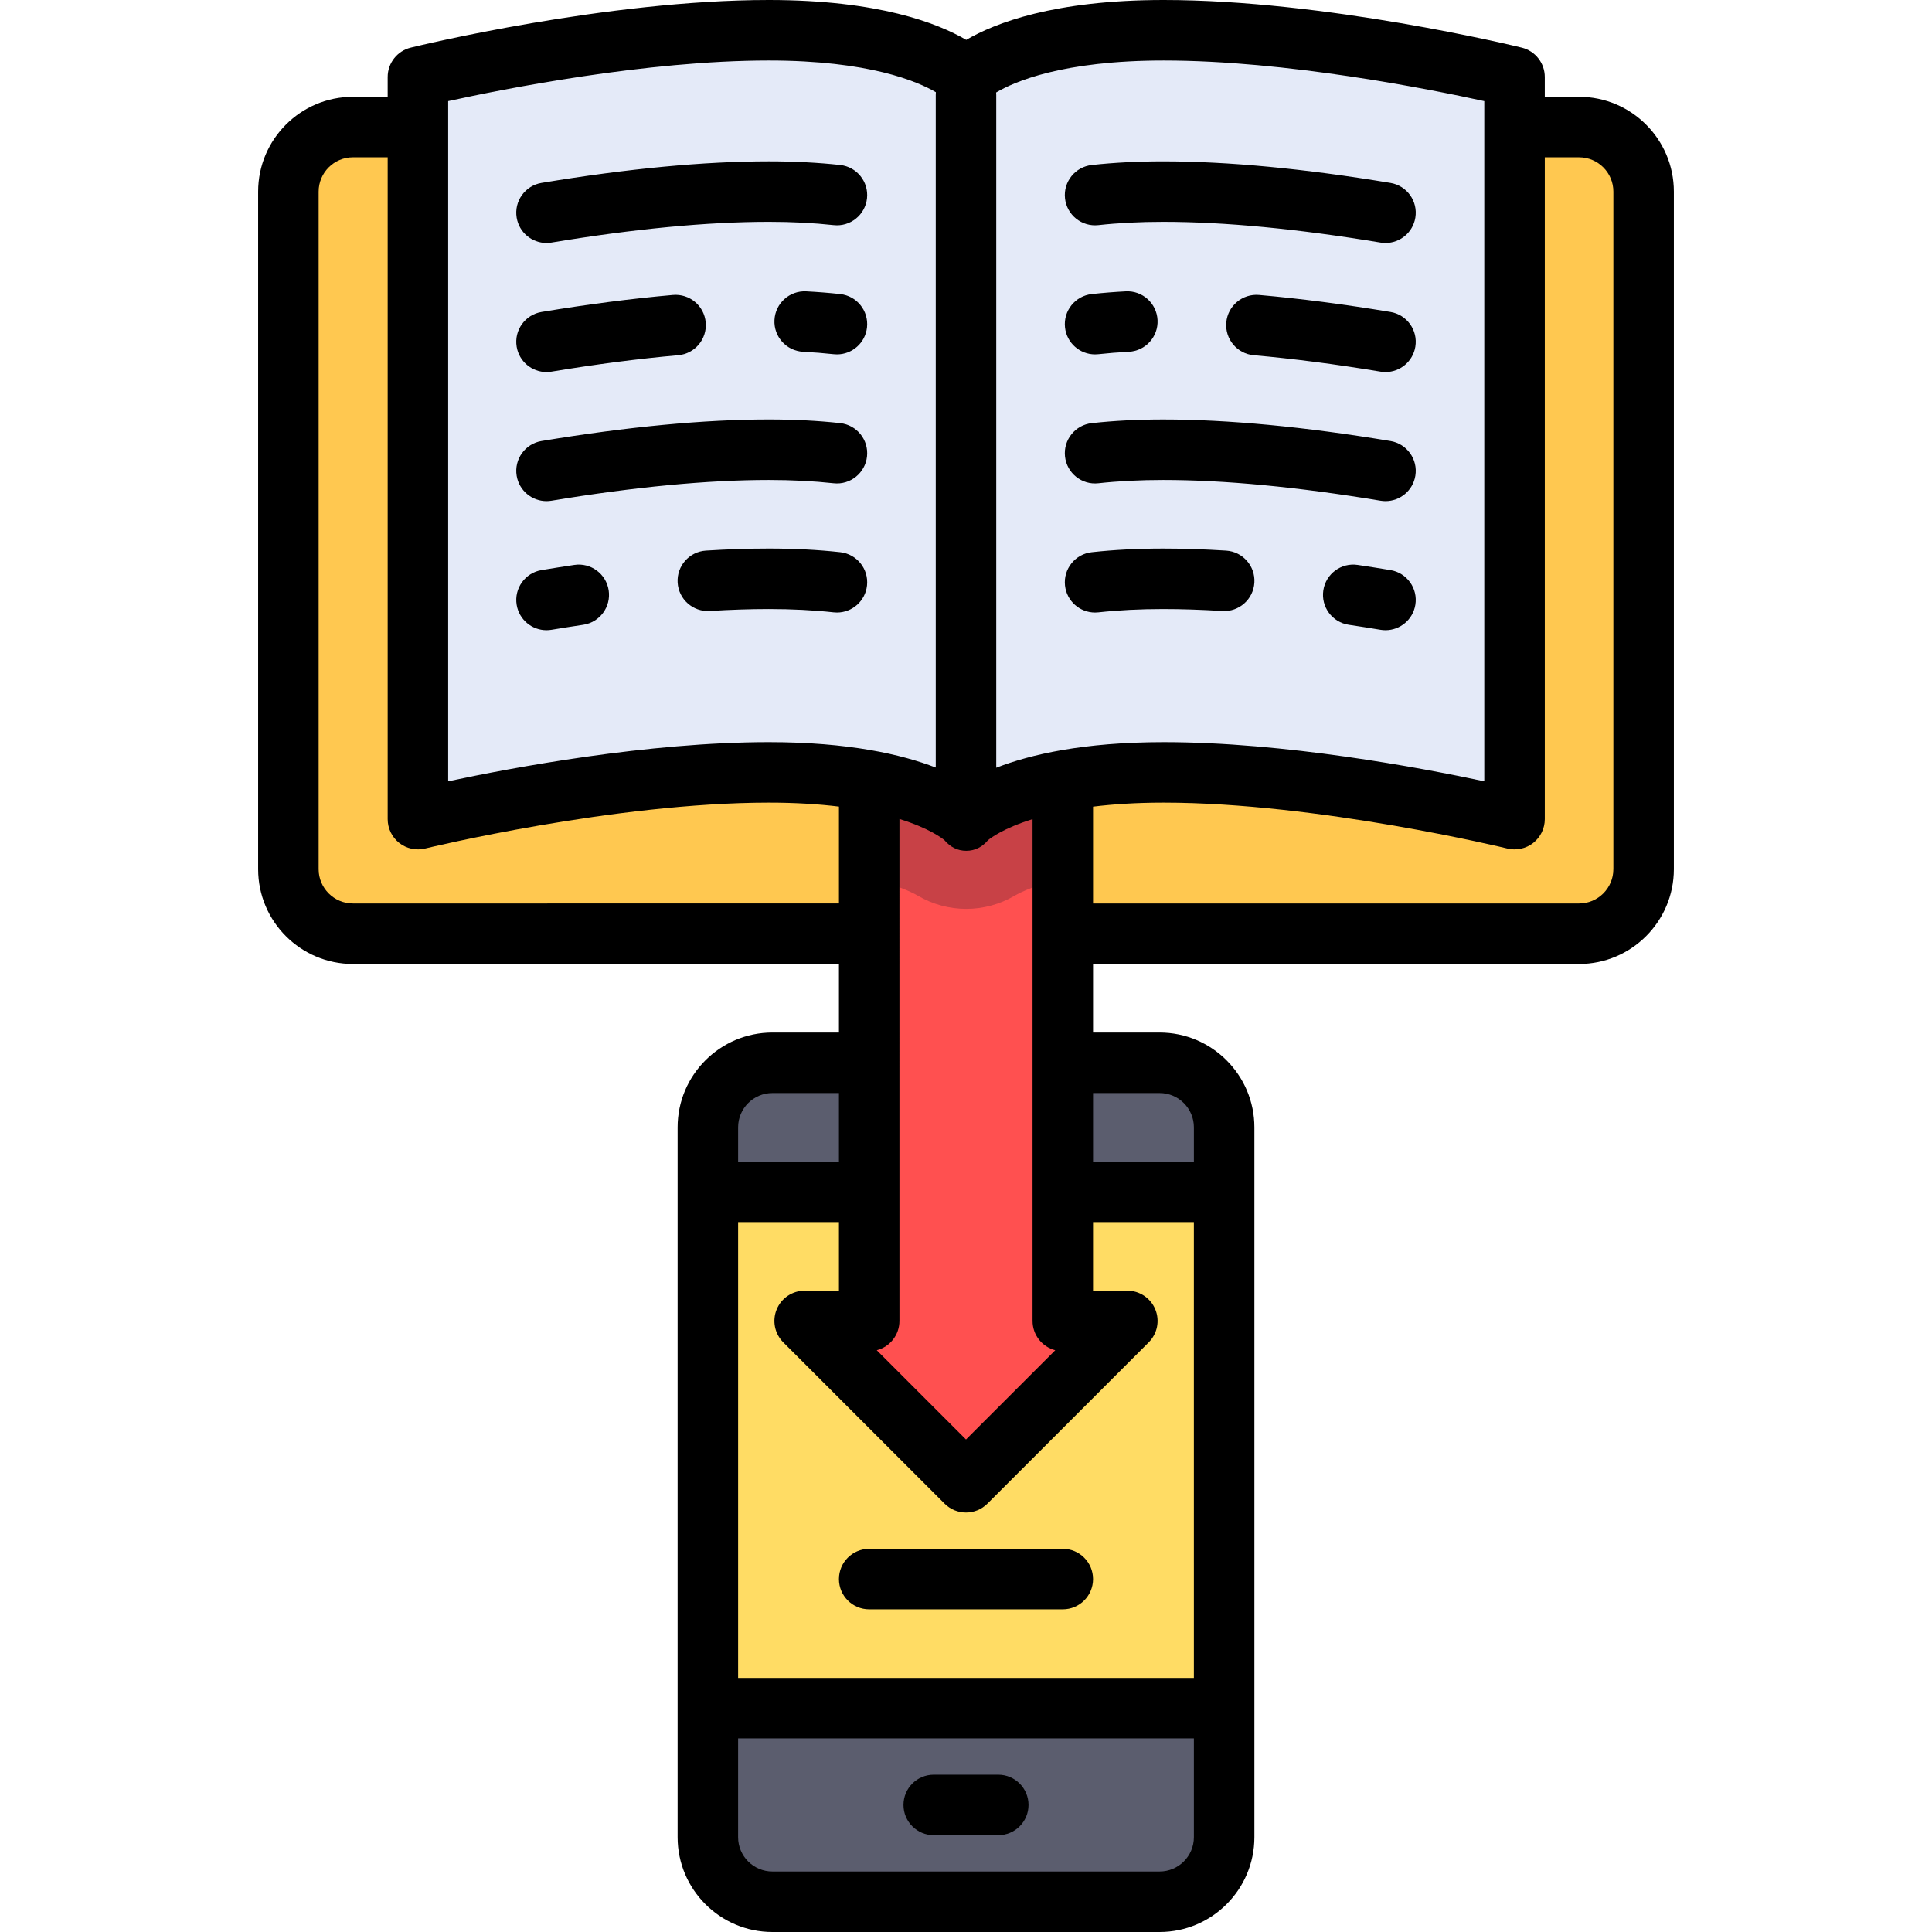
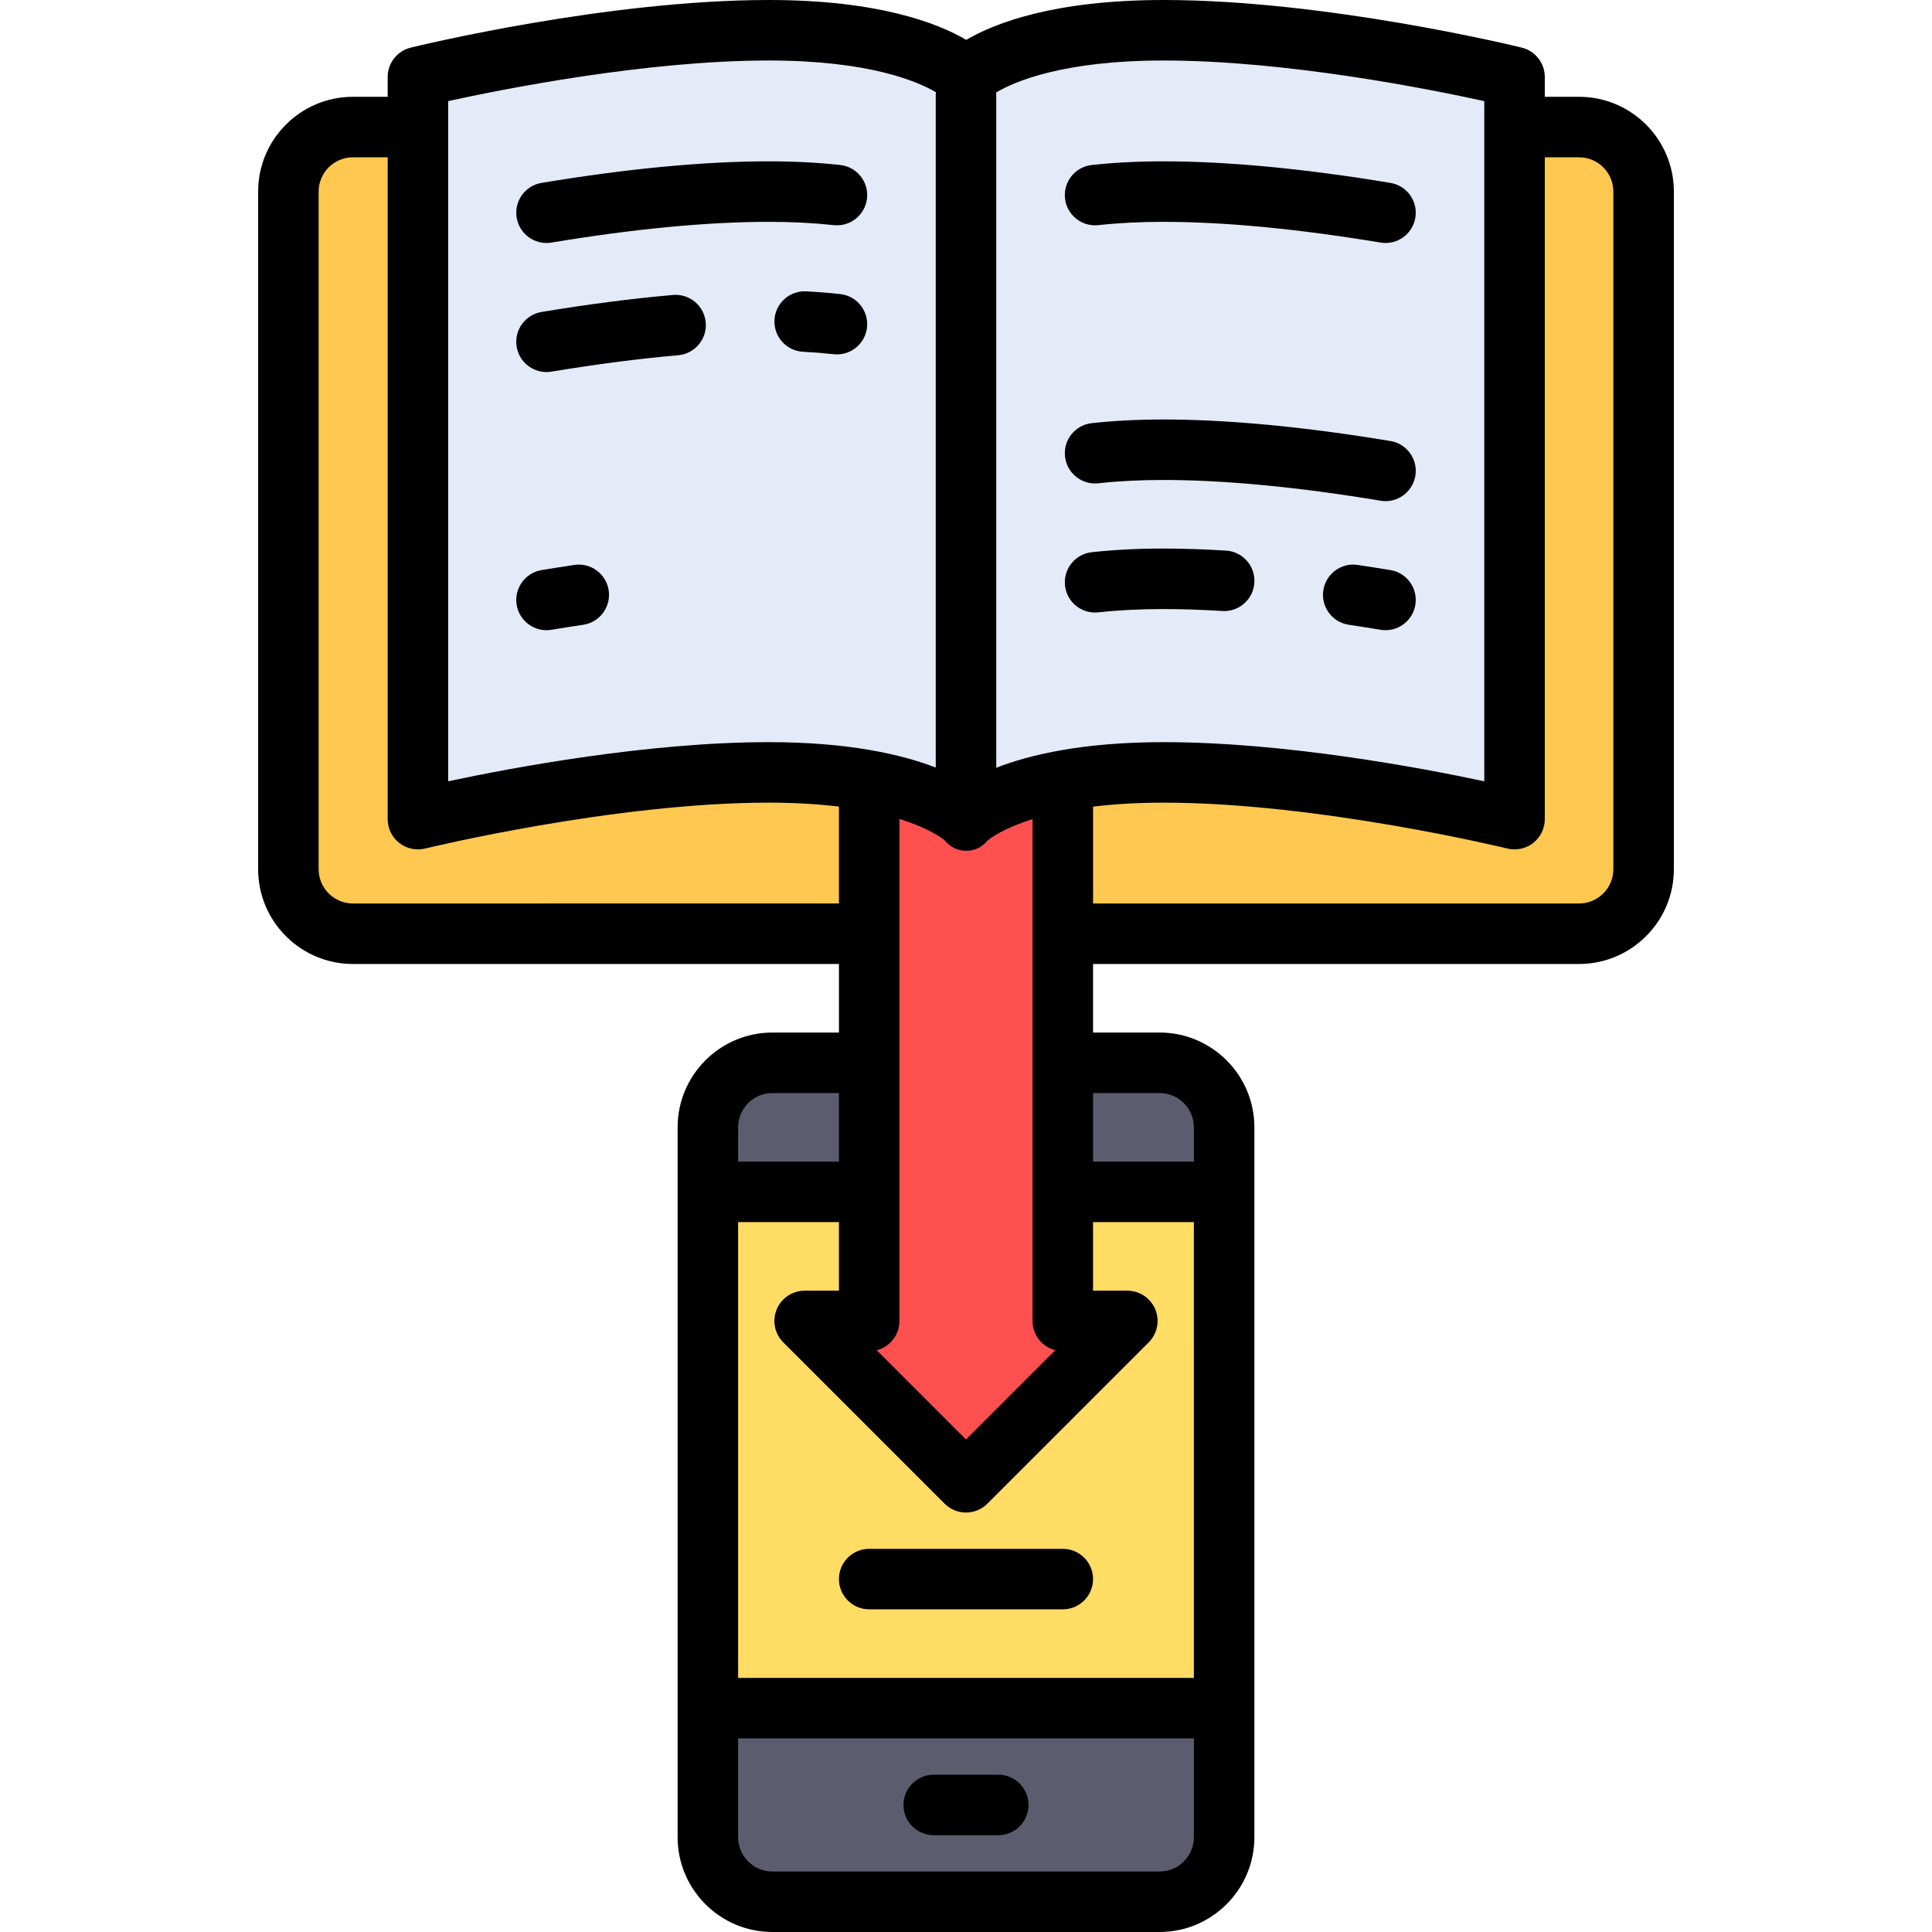
<svg xmlns="http://www.w3.org/2000/svg" version="1.1" id="Layer_1" viewBox="0 0 512 512" xml:space="preserve">
  <path style="fill:#5B5D6E;" d="M307.307,503.983H204.693c-9.446,0-17.102-7.656-17.102-17.102V298.756  c0-9.446,7.656-17.102,17.102-17.102h102.614c9.446,0,17.102,7.656,17.102,17.102v188.125  C324.409,496.327,316.753,503.983,307.307,503.983z" />
  <rect x="187.591" y="315.858" style="fill:#FFDC64;" width="136.818" height="136.818" />
  <path style="fill:#FFC850;" d="M418.472,247.449H93.528c-9.446,0-17.102-7.656-17.102-17.102V50.772  c0-9.446,7.656-17.102,17.102-17.102h324.944c9.446,0,17.102,7.656,17.102,17.102v179.574  C435.574,239.792,427.918,247.449,418.472,247.449z" />
  <polygon style="fill:#FF5050;" points="298.756,350.063 281.653,350.063 281.653,204.693 230.347,204.693 230.347,350.063   213.244,350.063 256,392.818 " />
-   <path style="fill:#C84146;" d="M230.347,232.856c6.967,1.547,11.04,3.434,12.951,4.552c3.868,2.263,8.282,3.458,12.765,3.458  c4.483,0,8.897-1.196,12.764-3.458c1.9-1.112,5.932-2.985,12.827-4.528v-28.188h-51.307v28.163H230.347z" />
  <path style="fill:#E4EAF8;" d="M308.373,8.017c-40.686,0-52.311,12.388-52.311,12.388S244.438,8.017,203.751,8.017  c-42.44,0-92.997,12.388-92.997,12.388v196.676c0,0,50.557-12.388,92.997-12.388c40.686,0,52.311,12.388,52.311,12.388  s11.624-12.388,52.311-12.388c42.44,0,92.997,12.388,92.997,12.388V20.405C401.37,20.405,350.813,8.017,308.373,8.017z" />
  <path d="M418.472,25.653h-9.086v-5.248c0-3.693-2.523-6.907-6.109-7.787C401.175,12.104,351.288,0,308.373,0  c-29.029,0-44.739,6.127-52.311,10.565C248.491,6.127,232.78,0,203.751,0c-42.915,0-92.802,12.104-94.905,12.619  c-3.586,0.879-6.109,4.094-6.109,7.787v5.247h-9.21c-13.851,0-25.119,11.268-25.119,25.119v179.574  c0,13.851,11.268,25.119,25.119,25.119H222.33v18.171h-17.637c-13.851,0-25.119,11.268-25.119,25.119v188.125  c0,13.851,11.268,25.119,25.119,25.119h102.614c13.851,0,25.119-11.268,25.119-25.119V298.756c0-13.851-11.268-25.119-25.119-25.119  H289.67v-18.171h128.802c13.851,0,25.119-11.268,25.119-25.119V50.772C443.591,36.922,432.323,25.653,418.472,25.653z   M393.353,26.798v180.256c-17.031-3.634-52.948-10.378-84.98-10.378c-21.244,0-35.348,3.282-44.356,6.781V25.119  c0-0.206-0.016-0.408-0.031-0.61c4.728-2.819,17.553-8.475,44.387-8.475C340.848,16.033,378.792,23.604,393.353,26.798z   M316.392,444.66H195.608V323.875h26.722v18.171h-9.086c-3.243,0-6.165,1.953-7.406,4.949c-1.241,2.996-0.555,6.443,1.738,8.736  l42.756,42.756c1.565,1.565,3.617,2.348,5.668,2.348c2.051,0,4.103-0.782,5.668-2.348l42.756-42.756  c2.293-2.293,2.979-5.741,1.738-8.736c-1.241-2.996-4.164-4.949-7.406-4.949h-9.086v-18.171h26.722V444.66z M273.637,350.063  c0,3.737,2.557,6.876,6.017,7.766L256,381.482l-23.654-23.654c3.46-0.889,6.017-4.029,6.017-7.766V217.039  c7.919,2.454,11.348,5.131,11.934,5.626c1.51,1.78,3.419,2.806,5.765,2.806c2.345,0,4.254-1.026,5.765-2.806  c0.583-0.493,3.98-3.144,11.81-5.587V350.063z M118.771,26.797c14.553-3.195,52.47-10.764,84.98-10.764  c26.6,0,39.44,5.56,44.266,8.403c-0.019,0.226-0.034,0.452-0.034,0.683v178.29c-9.013-3.481-23.086-6.733-44.232-6.733  c-32.032,0-67.95,6.744-84.98,10.378C118.771,207.054,118.771,26.797,118.771,26.797z M93.528,239.432  c-5.01,0-9.086-4.076-9.086-9.086V50.772c0-5.01,4.076-9.086,9.086-9.086h9.21v175.395c0,2.462,1.132,4.788,3.069,6.308  c1.937,1.519,4.464,2.065,6.857,1.479c0.496-0.122,50.09-12.159,91.089-12.159c7.154,0,13.302,0.405,18.578,1.049v25.674H93.528z   M204.693,289.67h17.637v18.171h-26.722v-9.086C195.608,293.746,199.683,289.67,204.693,289.67z M307.307,495.967H204.693  c-5.01,0-9.086-4.076-9.086-9.086v-26.188h120.785v26.188C316.392,491.891,312.317,495.967,307.307,495.967z M307.307,289.67  c5.01,0,9.086,4.076,9.086,9.086v9.086H289.67V289.67H307.307z M427.557,230.347c0,5.01-4.076,9.086-9.086,9.086H289.67v-25.659  c5.303-0.652,11.493-1.064,18.702-1.064c40.947,0,90.593,12.037,91.09,12.159c2.391,0.586,4.919,0.041,6.856-1.48  c1.937-1.519,3.069-3.845,3.069-6.306V41.687h9.086c5.01,0,9.086,4.076,9.086,9.086v179.574H427.557z" />
-   <path d="M220.924,162.277c0.297,0.033,0.592,0.048,0.884,0.048c4.035,0,7.509-3.039,7.959-7.143c0.483-4.402-2.694-8.36-7.094-8.843  c-5.871-0.645-12.238-0.971-18.922-0.971c-5.223,0-10.83,0.184-16.665,0.547c-4.419,0.275-7.778,4.079-7.504,8.499  c0.275,4.42,4.085,7.78,8.499,7.504c5.506-0.342,10.778-0.515,15.671-0.515C209.854,161.403,215.631,161.697,220.924,162.277z" />
  <path d="M152.199,149.714c-2.843,0.423-5.765,0.884-8.68,1.367c-4.367,0.725-7.321,4.854-6.596,9.221  c0.651,3.924,4.049,6.705,7.899,6.705c0.436,0,0.878-0.035,1.322-0.109c2.828-0.469,5.661-0.916,8.418-1.326  c4.379-0.652,7.4-4.731,6.748-9.11S156.574,149.055,152.199,149.714z" />
-   <path d="M144.821,132.803c0.436,0,0.879-0.035,1.322-0.109c21.974-3.647,41.355-5.495,57.609-5.495  c6.102,0,11.88,0.294,17.173,0.874c4.397,0.486,8.361-2.694,8.843-7.094c0.483-4.402-2.694-8.36-7.094-8.843  c-5.871-0.645-12.238-0.971-18.922-0.971c-17.129,0-37.394,1.922-60.233,5.711c-4.368,0.725-7.322,4.854-6.596,9.22  C137.574,130.021,140.971,132.803,144.821,132.803z" />
  <path d="M222.673,77.931c-2.889-0.317-5.92-0.559-9.008-0.72c-4.435-0.229-8.193,3.166-8.423,7.588  c-0.231,4.422,3.167,8.193,7.588,8.423c2.784,0.145,5.508,0.362,8.094,0.646c0.297,0.033,0.592,0.048,0.884,0.048  c4.035,0,7.509-3.039,7.959-7.143C230.25,82.372,227.074,78.414,222.673,77.931z" />
  <path d="M144.821,98.598c0.436,0,0.879-0.035,1.322-0.109c11.868-1.97,23.171-3.433,33.597-4.35c4.41-0.388,7.671-4.278,7.283-8.688  c-0.388-4.41-4.271-7.666-8.688-7.283c-10.832,0.953-22.546,2.468-34.817,4.504c-4.368,0.725-7.321,4.854-6.596,9.221  C137.574,95.817,140.971,98.598,144.821,98.598z" />
  <path d="M144.821,64.393c0.436,0,0.879-0.035,1.322-0.109c21.973-3.647,41.355-5.495,57.608-5.495c6.102,0,11.88,0.294,17.173,0.874  c4.397,0.486,8.361-2.694,8.843-7.094c0.483-4.402-2.694-8.36-7.094-8.843c-5.871-0.643-12.238-0.971-18.922-0.971  c-17.129,0-37.394,1.922-60.233,5.711c-4.367,0.725-7.322,4.854-6.596,9.22C137.574,61.612,140.971,64.393,144.821,64.393z" />
  <path d="M290.195,162.326c0.292,0,0.587-0.016,0.884-0.048c5.293-0.58,11.071-0.874,17.173-0.874c4.892,0,10.165,0.174,15.671,0.515  c4.415,0.284,8.224-3.085,8.499-7.504s-3.085-8.224-7.504-8.499c-5.835-0.363-11.443-0.547-16.665-0.547  c-6.684,0-13.049,0.327-18.922,0.971c-4.401,0.483-7.577,4.441-7.094,8.843C282.686,159.288,286.159,162.326,290.195,162.326z" />
  <path d="M368.485,151.081c-2.916-0.484-5.836-0.944-8.681-1.367c-4.38-0.66-8.458,2.368-9.11,6.748  c-0.652,4.379,2.369,8.458,6.748,9.11c2.757,0.41,5.588,0.857,8.418,1.326c0.445,0.074,0.886,0.109,1.322,0.109  c3.85,0,7.248-2.782,7.899-6.705C375.806,155.934,372.853,151.805,368.485,151.081z" />
  <path d="M291.079,128.073c5.293-0.58,11.071-0.874,17.173-0.874c16.253,0,35.635,1.848,57.609,5.495  c0.445,0.074,0.886,0.109,1.322,0.109c3.85,0,7.247-2.782,7.899-6.705c0.725-4.368-2.229-8.496-6.596-9.22  c-22.838-3.789-43.103-5.711-60.233-5.711c-6.684,0-13.049,0.327-18.922,0.971c-4.401,0.483-7.577,4.441-7.094,8.843  C282.72,125.381,286.68,128.568,291.079,128.073z" />
-   <path d="M290.195,93.917c0.292,0,0.587-0.016,0.884-0.048c2.586-0.283,5.309-0.501,8.094-0.646c4.421-0.23,7.819-4.002,7.588-8.423  c-0.231-4.421-3.999-7.825-8.423-7.588c-3.088,0.16-6.118,0.403-9.008,0.72c-4.401,0.483-7.577,4.441-7.094,8.843  C282.686,90.878,286.159,93.917,290.195,93.917z" />
-   <path d="M368.485,82.671c-12.271-2.036-23.985-3.552-34.817-4.504c-4.402-0.387-8.301,2.873-8.688,7.283  c-0.387,4.41,2.873,8.301,7.283,8.688c10.425,0.917,21.728,2.38,33.596,4.35c0.445,0.074,0.886,0.109,1.322,0.109  c3.85,0,7.247-2.782,7.899-6.705C375.806,87.525,372.853,83.396,368.485,82.671z" />
  <path d="M291.079,59.664c5.293-0.58,11.071-0.874,17.173-0.874c16.253,0,35.635,1.848,57.609,5.495  c0.445,0.074,0.886,0.109,1.322,0.109c3.85,0,7.247-2.782,7.899-6.705c0.725-4.367-2.229-8.496-6.596-9.22  c-22.84-3.79-43.105-5.712-60.234-5.712c-6.684,0-13.049,0.327-18.922,0.971c-4.401,0.483-7.577,4.441-7.094,8.843  C282.719,56.971,286.68,60.151,291.079,59.664z" />
  <path d="M264.551,470.313h-17.102c-4.427,0-8.017,3.589-8.017,8.017s3.589,8.017,8.017,8.017h17.102  c4.427,0,8.017-3.589,8.017-8.017S268.979,470.313,264.551,470.313z" />
  <path d="M281.653,410.455h-51.307c-4.427,0-8.017,3.589-8.017,8.017c0,4.427,3.589,8.017,8.017,8.017h51.307  c4.427,0,8.017-3.589,8.017-8.017C289.67,414.044,286.081,410.455,281.653,410.455z" />
</svg>